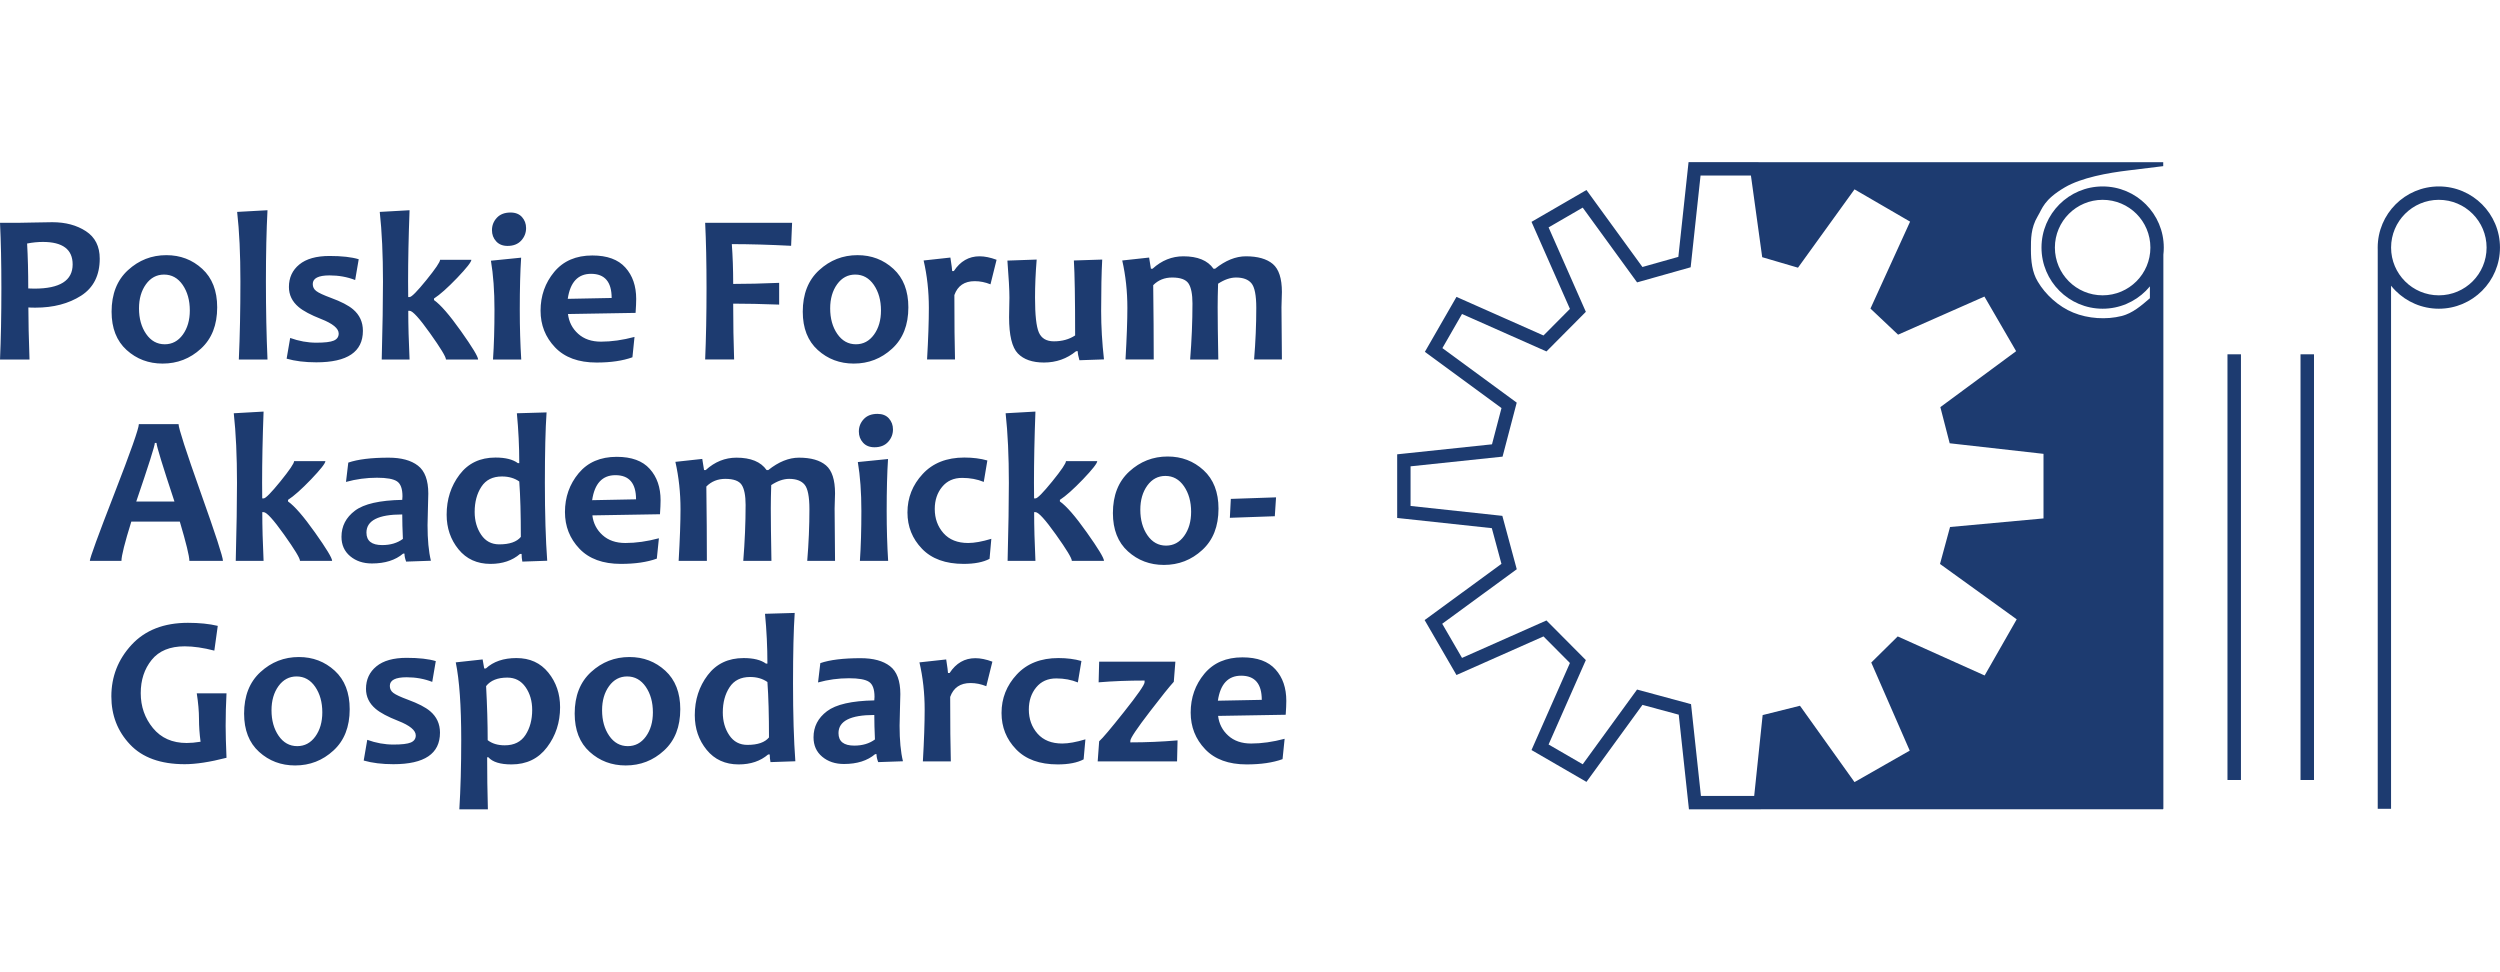
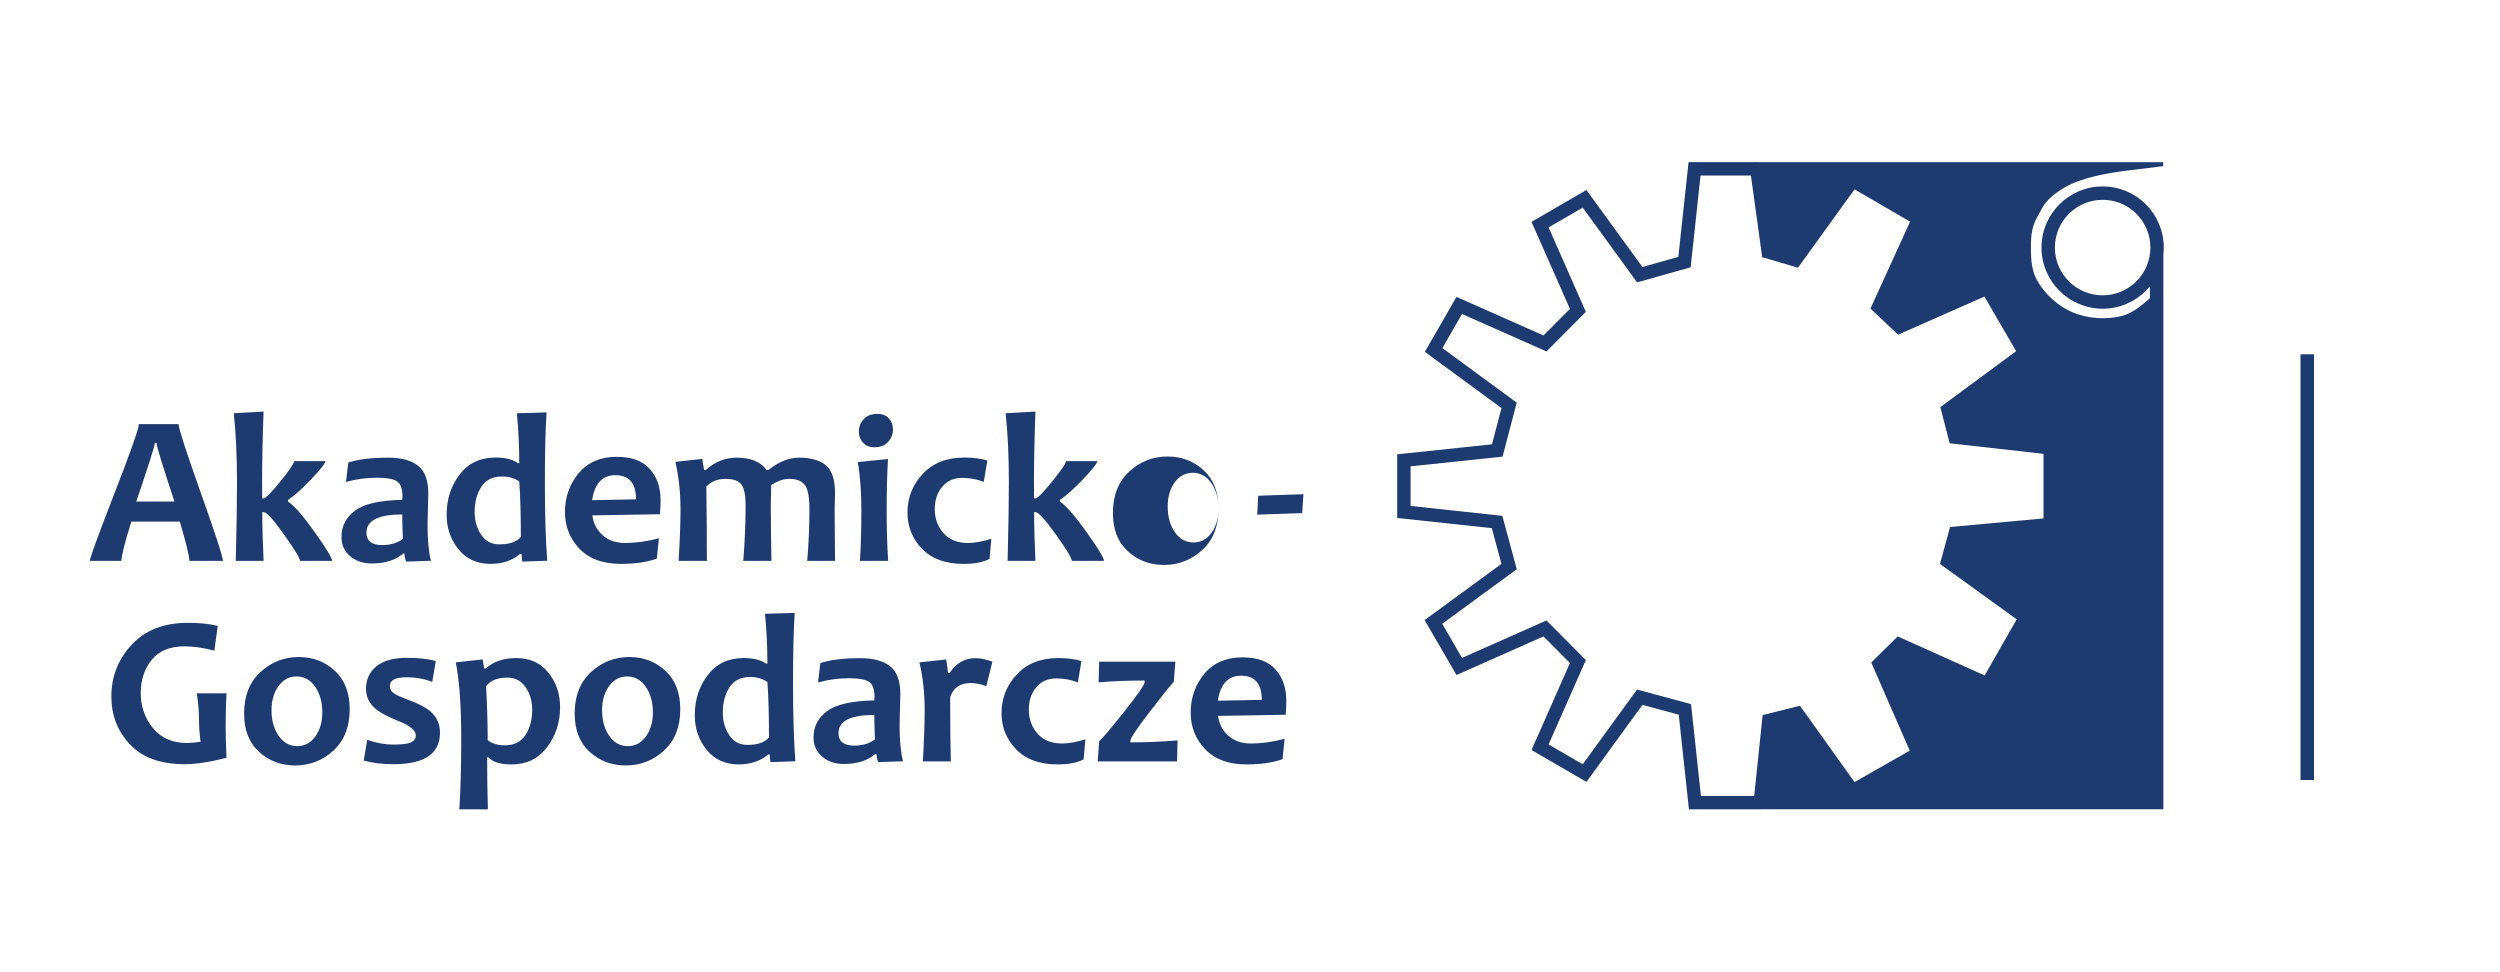
<svg xmlns="http://www.w3.org/2000/svg" xml:space="preserve" width="193px" height="75px" version="1.1" style="shape-rendering:geometricPrecision; text-rendering:geometricPrecision; image-rendering:optimizeQuality; fill-rule:evenodd; clip-rule:evenodd" viewBox="0 0 238.86 92.754">
  <defs>
    <style type="text/css">
   
    .fil0 {fill:none}
    .fil1 {fill:#1D3B70;fill-rule:nonzero}
   
  </style>
  </defs>
  <g id="Warstwa_x0020_1">
    <g id="_2259807712656">
-       <rect class="fil0" width="238.86" height="92.754" />
      <g>
-         <path class="fil1" d="M21.301 53.552l-3.208 0c0,-0.441 -0.304,-1.691 -0.914,-3.752l-4.632 0c-0.63,2.027 -0.944,3.276 -0.944,3.752l-3.02 0c0,-0.26 0.781,-2.4 2.342,-6.419 1.561,-4.019 2.341,-6.231 2.341,-6.642l3.794 0c0,0.384 0.705,2.565 2.118,6.546 1.418,3.982 2.123,6.152 2.123,6.515zm-4.632 -5.665c-1.143,-3.451 -1.715,-5.317 -1.715,-5.598l-0.161 0c0,0.26 -0.592,2.126 -1.776,5.598l3.652 0zm15.063 5.665l-3.07 0c0,-0.246 -0.507,-1.085 -1.524,-2.513 -1.016,-1.427 -1.664,-2.139 -1.947,-2.139l-0.131 0c0,1.369 0.041,2.92 0.123,4.652l-2.659 0c0.082,-3.122 0.119,-5.607 0.119,-7.453 0,-2.553 -0.102,-4.769 -0.308,-6.648l2.848 -0.161c-0.095,2.54 -0.14,4.81 -0.14,6.809 0,0.254 0.004,0.75 0.011,1.486l0.137 0c0.188,0 0.719,-0.541 1.595,-1.619 0.876,-1.082 1.314,-1.729 1.314,-1.941l2.989 0c0,0.205 -0.455,0.784 -1.363,1.735 -0.91,0.948 -1.646,1.603 -2.208,1.965l0 0.151c0.623,0.434 1.479,1.421 2.575,2.965 1.092,1.54 1.639,2.444 1.639,2.711zm9.439 -0.01l-2.366 0.082c-0.109,-0.284 -0.161,-0.538 -0.161,-0.764l-0.13 0c-0.736,0.627 -1.728,0.942 -2.978,0.942 -0.839,0 -1.53,-0.233 -2.081,-0.695 -0.555,-0.465 -0.829,-1.082 -0.829,-1.852 0,-1.017 0.427,-1.848 1.287,-2.496 0.859,-0.65 2.366,-0.992 4.519,-1.034 0.014,-0.12 0.021,-0.236 0.021,-0.342 0,-0.722 -0.175,-1.198 -0.521,-1.427 -0.349,-0.233 -0.985,-0.346 -1.917,-0.346 -1.01,0 -1.996,0.134 -2.958,0.401l0.219 -1.846c0.911,-0.314 2.195,-0.472 3.851,-0.472 1.212,0 2.147,0.253 2.805,0.763 0.66,0.507 0.989,1.397 0.989,2.667 0,0.281 -0.014,0.791 -0.038,1.533 -0.02,0.743 -0.034,1.24 -0.034,1.486 0,1.384 0.106,2.517 0.322,3.4zm-2.677 -2.085c-0.041,-0.904 -0.062,-1.685 -0.062,-2.338 -2.28,0 -3.42,0.579 -3.42,1.736 0,0.794 0.503,1.191 1.506,1.191 0.787,0 1.445,-0.196 1.976,-0.589zm13.789 2.085l-2.376 0.082c-0.048,-0.236 -0.072,-0.48 -0.072,-0.733l-0.151 0c-0.736,0.634 -1.673,0.952 -2.817,0.952 -1.284,0 -2.304,-0.465 -3.06,-1.393 -0.757,-0.931 -1.133,-2.034 -1.133,-3.31 0,-1.466 0.411,-2.739 1.235,-3.828 0.822,-1.085 1.965,-1.63 3.43,-1.63 0.949,0 1.661,0.178 2.137,0.531l0.137 0c0,-1.578 -0.076,-3.163 -0.229,-4.762l2.838 -0.082c-0.107,1.558 -0.162,3.8 -0.162,6.72 0,2.964 0.076,5.447 0.223,7.453zm-2.52 -2.277c0,-2.133 -0.047,-3.899 -0.15,-5.296 -0.459,-0.321 -1.01,-0.479 -1.654,-0.479 -0.883,0 -1.537,0.325 -1.965,0.982 -0.428,0.655 -0.643,1.456 -0.643,2.407 0,0.843 0.209,1.568 0.623,2.181 0.414,0.613 0.989,0.917 1.725,0.917 0.983,0 1.671,-0.236 2.064,-0.712zm13.352 -3.498c0,0.338 -0.021,0.784 -0.059,1.332l-6.46 0.109c0.092,0.756 0.418,1.386 0.973,1.886 0.554,0.503 1.283,0.753 2.187,0.753 1.003,0 2.068,-0.15 3.198,-0.452l-0.199 1.945c-0.925,0.335 -2.067,0.503 -3.43,0.503 -1.726,0 -3.047,-0.486 -3.968,-1.455 -0.921,-0.969 -1.379,-2.136 -1.379,-3.499 0,-1.424 0.438,-2.66 1.307,-3.707 0.873,-1.048 2.085,-1.568 3.639,-1.568 1.418,0 2.469,0.383 3.156,1.154 0.692,0.766 1.035,1.766 1.035,2.999zm-2.345 -0.093c0,-1.537 -0.658,-2.308 -1.969,-2.308 -1.25,0 -1.992,0.798 -2.225,2.39l4.194 -0.082zm19.013 5.878l-2.657 0c0.141,-1.691 0.209,-3.338 0.209,-4.933 0,-1.198 -0.154,-1.982 -0.462,-2.348 -0.305,-0.367 -0.798,-0.552 -1.472,-0.552 -0.541,0 -1.113,0.199 -1.715,0.593 -0.027,0.835 -0.041,1.584 -0.041,2.245 0,1.117 0.02,2.78 0.061,4.995l-2.691 0c0.147,-1.832 0.223,-3.615 0.223,-5.347 0,-0.894 -0.127,-1.534 -0.376,-1.914 -0.25,-0.38 -0.771,-0.572 -1.562,-0.572 -0.725,0 -1.332,0.243 -1.814,0.733 0.034,2.647 0.051,5.015 0.051,7.1l-2.697 0c0.12,-2.085 0.178,-3.731 0.178,-4.933 0,-1.565 -0.161,-3.074 -0.49,-4.526l2.568 -0.28 0.171 1.064 0.161 0c0.869,-0.791 1.848,-1.184 2.937,-1.184 1.366,0 2.325,0.393 2.879,1.184l0.161 0c0.989,-0.791 1.968,-1.184 2.937,-1.184 1.137,0 1.996,0.246 2.575,0.736 0.578,0.493 0.866,1.383 0.866,2.674 0,0.126 -0.007,0.369 -0.021,0.729 -0.013,0.355 -0.02,0.599 -0.02,0.725 0,1.117 0.014,2.78 0.041,4.995zm5.073 0l-2.698 0c0.096,-1.383 0.141,-2.971 0.141,-4.765 0,-1.777 -0.113,-3.335 -0.339,-4.674l2.886 -0.29c-0.086,1.297 -0.13,2.951 -0.13,4.964 0,1.718 0.048,3.307 0.14,4.765zm0.462 -12.557c0,0.455 -0.154,0.852 -0.466,1.195 -0.311,0.339 -0.746,0.51 -1.3,0.51 -0.466,0 -0.832,-0.147 -1.096,-0.442 -0.266,-0.294 -0.397,-0.646 -0.397,-1.061 0,-0.455 0.154,-0.849 0.466,-1.184 0.311,-0.336 0.746,-0.503 1.308,-0.503 0.475,0 0.842,0.146 1.098,0.437 0.258,0.291 0.387,0.64 0.387,1.048zm9.398 10.452l-0.171 1.914c-0.61,0.321 -1.435,0.482 -2.476,0.482 -1.725,0 -3.053,-0.482 -3.978,-1.445 -0.927,-0.962 -1.389,-2.119 -1.389,-3.471 0,-1.404 0.486,-2.629 1.455,-3.673 0.968,-1.048 2.297,-1.572 3.981,-1.572 0.822,0 1.554,0.096 2.198,0.281l-0.343 2.048c-0.615,-0.254 -1.303,-0.384 -2.064,-0.384 -0.811,0 -1.448,0.287 -1.917,0.859 -0.469,0.572 -0.702,1.277 -0.702,2.112 0,0.907 0.278,1.678 0.832,2.307 0.555,0.628 1.342,0.942 2.359,0.942 0.592,0 1.332,-0.133 2.215,-0.4zm10.762 2.105l-3.07 0c0,-0.246 -0.506,-1.085 -1.523,-2.513 -1.017,-1.427 -1.665,-2.139 -1.948,-2.139l-0.131 0c0,1.369 0.041,2.92 0.123,4.652l-2.659 0c0.082,-3.122 0.12,-5.607 0.12,-7.453 0,-2.553 -0.103,-4.769 -0.309,-6.648l2.848 -0.161c-0.095,2.54 -0.14,4.81 -0.14,6.809 0,0.254 0.004,0.75 0.011,1.486l0.137 0c0.188,0 0.719,-0.541 1.595,-1.619 0.877,-1.082 1.314,-1.729 1.314,-1.941l2.989 0c0,0.205 -0.455,0.784 -1.362,1.735 -0.911,0.948 -1.647,1.603 -2.208,1.965l0 0.151c0.623,0.434 1.479,1.421 2.574,2.965 1.092,1.54 1.639,2.444 1.639,2.711zm10.942 -4.984c0,1.684 -0.517,3.002 -1.555,3.95 -1.033,0.952 -2.255,1.424 -3.659,1.424 -1.339,0 -2.485,-0.431 -3.441,-1.297 -0.955,-0.866 -1.434,-2.085 -1.434,-3.657 0,-1.691 0.521,-3.015 1.565,-3.971 1.043,-0.958 2.266,-1.434 3.669,-1.434 1.332,0 2.475,0.435 3.427,1.308 0.952,0.873 1.428,2.098 1.428,3.677zm-2.616 0.301c0,-0.969 -0.229,-1.784 -0.681,-2.444 -0.456,-0.658 -1.047,-0.986 -1.777,-0.986 -0.708,0 -1.283,0.308 -1.729,0.921 -0.444,0.616 -0.667,1.386 -0.667,2.307 0,0.969 0.226,1.783 0.681,2.444 0.456,0.657 1.048,0.986 1.777,0.986 0.709,0 1.284,-0.308 1.728,-0.92 0.446,-0.617 0.668,-1.387 0.668,-2.308zm8.114 -1.383l-0.119 1.804 -4.294 0.15 0.092 -1.807 4.321 -0.147z" />
+         <path class="fil1" d="M21.301 53.552l-3.208 0c0,-0.441 -0.304,-1.691 -0.914,-3.752l-4.632 0c-0.63,2.027 -0.944,3.276 -0.944,3.752l-3.02 0c0,-0.26 0.781,-2.4 2.342,-6.419 1.561,-4.019 2.341,-6.231 2.341,-6.642l3.794 0c0,0.384 0.705,2.565 2.118,6.546 1.418,3.982 2.123,6.152 2.123,6.515zm-4.632 -5.665c-1.143,-3.451 -1.715,-5.317 -1.715,-5.598l-0.161 0c0,0.26 -0.592,2.126 -1.776,5.598l3.652 0zm15.063 5.665l-3.07 0c0,-0.246 -0.507,-1.085 -1.524,-2.513 -1.016,-1.427 -1.664,-2.139 -1.947,-2.139l-0.131 0c0,1.369 0.041,2.92 0.123,4.652l-2.659 0c0.082,-3.122 0.119,-5.607 0.119,-7.453 0,-2.553 -0.102,-4.769 -0.308,-6.648l2.848 -0.161c-0.095,2.54 -0.14,4.81 -0.14,6.809 0,0.254 0.004,0.75 0.011,1.486l0.137 0c0.188,0 0.719,-0.541 1.595,-1.619 0.876,-1.082 1.314,-1.729 1.314,-1.941l2.989 0c0,0.205 -0.455,0.784 -1.363,1.735 -0.91,0.948 -1.646,1.603 -2.208,1.965l0 0.151c0.623,0.434 1.479,1.421 2.575,2.965 1.092,1.54 1.639,2.444 1.639,2.711zm9.439 -0.01l-2.366 0.082c-0.109,-0.284 -0.161,-0.538 -0.161,-0.764l-0.13 0c-0.736,0.627 -1.728,0.942 -2.978,0.942 -0.839,0 -1.53,-0.233 -2.081,-0.695 -0.555,-0.465 -0.829,-1.082 -0.829,-1.852 0,-1.017 0.427,-1.848 1.287,-2.496 0.859,-0.65 2.366,-0.992 4.519,-1.034 0.014,-0.12 0.021,-0.236 0.021,-0.342 0,-0.722 -0.175,-1.198 -0.521,-1.427 -0.349,-0.233 -0.985,-0.346 -1.917,-0.346 -1.01,0 -1.996,0.134 -2.958,0.401l0.219 -1.846c0.911,-0.314 2.195,-0.472 3.851,-0.472 1.212,0 2.147,0.253 2.805,0.763 0.66,0.507 0.989,1.397 0.989,2.667 0,0.281 -0.014,0.791 -0.038,1.533 -0.02,0.743 -0.034,1.24 -0.034,1.486 0,1.384 0.106,2.517 0.322,3.4zm-2.677 -2.085c-0.041,-0.904 -0.062,-1.685 -0.062,-2.338 -2.28,0 -3.42,0.579 -3.42,1.736 0,0.794 0.503,1.191 1.506,1.191 0.787,0 1.445,-0.196 1.976,-0.589zm13.789 2.085l-2.376 0.082c-0.048,-0.236 -0.072,-0.48 -0.072,-0.733l-0.151 0c-0.736,0.634 -1.673,0.952 -2.817,0.952 -1.284,0 -2.304,-0.465 -3.06,-1.393 -0.757,-0.931 -1.133,-2.034 -1.133,-3.31 0,-1.466 0.411,-2.739 1.235,-3.828 0.822,-1.085 1.965,-1.63 3.43,-1.63 0.949,0 1.661,0.178 2.137,0.531l0.137 0c0,-1.578 -0.076,-3.163 -0.229,-4.762l2.838 -0.082c-0.107,1.558 -0.162,3.8 -0.162,6.72 0,2.964 0.076,5.447 0.223,7.453zm-2.52 -2.277c0,-2.133 -0.047,-3.899 -0.15,-5.296 -0.459,-0.321 -1.01,-0.479 -1.654,-0.479 -0.883,0 -1.537,0.325 -1.965,0.982 -0.428,0.655 -0.643,1.456 -0.643,2.407 0,0.843 0.209,1.568 0.623,2.181 0.414,0.613 0.989,0.917 1.725,0.917 0.983,0 1.671,-0.236 2.064,-0.712zm13.352 -3.498c0,0.338 -0.021,0.784 -0.059,1.332l-6.46 0.109c0.092,0.756 0.418,1.386 0.973,1.886 0.554,0.503 1.283,0.753 2.187,0.753 1.003,0 2.068,-0.15 3.198,-0.452l-0.199 1.945c-0.925,0.335 -2.067,0.503 -3.43,0.503 -1.726,0 -3.047,-0.486 -3.968,-1.455 -0.921,-0.969 -1.379,-2.136 -1.379,-3.499 0,-1.424 0.438,-2.66 1.307,-3.707 0.873,-1.048 2.085,-1.568 3.639,-1.568 1.418,0 2.469,0.383 3.156,1.154 0.692,0.766 1.035,1.766 1.035,2.999zm-2.345 -0.093c0,-1.537 -0.658,-2.308 -1.969,-2.308 -1.25,0 -1.992,0.798 -2.225,2.39l4.194 -0.082zm19.013 5.878l-2.657 0c0.141,-1.691 0.209,-3.338 0.209,-4.933 0,-1.198 -0.154,-1.982 -0.462,-2.348 -0.305,-0.367 -0.798,-0.552 -1.472,-0.552 -0.541,0 -1.113,0.199 -1.715,0.593 -0.027,0.835 -0.041,1.584 -0.041,2.245 0,1.117 0.02,2.78 0.061,4.995l-2.691 0c0.147,-1.832 0.223,-3.615 0.223,-5.347 0,-0.894 -0.127,-1.534 -0.376,-1.914 -0.25,-0.38 -0.771,-0.572 -1.562,-0.572 -0.725,0 -1.332,0.243 -1.814,0.733 0.034,2.647 0.051,5.015 0.051,7.1l-2.697 0c0.12,-2.085 0.178,-3.731 0.178,-4.933 0,-1.565 -0.161,-3.074 -0.49,-4.526l2.568 -0.28 0.171 1.064 0.161 0c0.869,-0.791 1.848,-1.184 2.937,-1.184 1.366,0 2.325,0.393 2.879,1.184l0.161 0c0.989,-0.791 1.968,-1.184 2.937,-1.184 1.137,0 1.996,0.246 2.575,0.736 0.578,0.493 0.866,1.383 0.866,2.674 0,0.126 -0.007,0.369 -0.021,0.729 -0.013,0.355 -0.02,0.599 -0.02,0.725 0,1.117 0.014,2.78 0.041,4.995zm5.073 0l-2.698 0c0.096,-1.383 0.141,-2.971 0.141,-4.765 0,-1.777 -0.113,-3.335 -0.339,-4.674l2.886 -0.29c-0.086,1.297 -0.13,2.951 -0.13,4.964 0,1.718 0.048,3.307 0.14,4.765zm0.462 -12.557c0,0.455 -0.154,0.852 -0.466,1.195 -0.311,0.339 -0.746,0.51 -1.3,0.51 -0.466,0 -0.832,-0.147 -1.096,-0.442 -0.266,-0.294 -0.397,-0.646 -0.397,-1.061 0,-0.455 0.154,-0.849 0.466,-1.184 0.311,-0.336 0.746,-0.503 1.308,-0.503 0.475,0 0.842,0.146 1.098,0.437 0.258,0.291 0.387,0.64 0.387,1.048zm9.398 10.452l-0.171 1.914c-0.61,0.321 -1.435,0.482 -2.476,0.482 -1.725,0 -3.053,-0.482 -3.978,-1.445 -0.927,-0.962 -1.389,-2.119 -1.389,-3.471 0,-1.404 0.486,-2.629 1.455,-3.673 0.968,-1.048 2.297,-1.572 3.981,-1.572 0.822,0 1.554,0.096 2.198,0.281l-0.343 2.048c-0.615,-0.254 -1.303,-0.384 -2.064,-0.384 -0.811,0 -1.448,0.287 -1.917,0.859 -0.469,0.572 -0.702,1.277 -0.702,2.112 0,0.907 0.278,1.678 0.832,2.307 0.555,0.628 1.342,0.942 2.359,0.942 0.592,0 1.332,-0.133 2.215,-0.4zm10.762 2.105l-3.07 0c0,-0.246 -0.506,-1.085 -1.523,-2.513 -1.017,-1.427 -1.665,-2.139 -1.948,-2.139l-0.131 0c0,1.369 0.041,2.92 0.123,4.652l-2.659 0c0.082,-3.122 0.12,-5.607 0.12,-7.453 0,-2.553 -0.103,-4.769 -0.309,-6.648l2.848 -0.161c-0.095,2.54 -0.14,4.81 -0.14,6.809 0,0.254 0.004,0.75 0.011,1.486l0.137 0c0.188,0 0.719,-0.541 1.595,-1.619 0.877,-1.082 1.314,-1.729 1.314,-1.941l2.989 0c0,0.205 -0.455,0.784 -1.362,1.735 -0.911,0.948 -1.647,1.603 -2.208,1.965l0 0.151c0.623,0.434 1.479,1.421 2.574,2.965 1.092,1.54 1.639,2.444 1.639,2.711zm10.942 -4.984c0,1.684 -0.517,3.002 -1.555,3.95 -1.033,0.952 -2.255,1.424 -3.659,1.424 -1.339,0 -2.485,-0.431 -3.441,-1.297 -0.955,-0.866 -1.434,-2.085 -1.434,-3.657 0,-1.691 0.521,-3.015 1.565,-3.971 1.043,-0.958 2.266,-1.434 3.669,-1.434 1.332,0 2.475,0.435 3.427,1.308 0.952,0.873 1.428,2.098 1.428,3.677zc0,-0.969 -0.229,-1.784 -0.681,-2.444 -0.456,-0.658 -1.047,-0.986 -1.777,-0.986 -0.708,0 -1.283,0.308 -1.729,0.921 -0.444,0.616 -0.667,1.386 -0.667,2.307 0,0.969 0.226,1.783 0.681,2.444 0.456,0.657 1.048,0.986 1.777,0.986 0.709,0 1.284,-0.308 1.728,-0.92 0.446,-0.617 0.668,-1.387 0.668,-2.308zm8.114 -1.383l-0.119 1.804 -4.294 0.15 0.092 -1.807 4.321 -0.147z" />
        <g>
          <path class="fil1" d="M168.235 77.294l-6.867 0 -0.975 -9.044 -3.466 -0.937 -5.351 7.358 -5.25 -3.043 3.671 -8.316 -2.526 -2.54 -8.314 3.688 -3.043 -5.249 7.34 -5.371 -0.92 -3.411 -9.043 -0.975 0 -6.081 9.059 -0.955 0.908 -3.465 -7.321 -5.371 3.02 -5.251 8.314 3.688 2.526 -2.54 -3.671 -8.316 5.25 -3.043 5.348 7.355 3.431 -0.967 0.975 -9.049 6.688 0 0 0.003 38.664 0 0 0.378 -3.273 0.402c-2.022,0.239 -4.538,0.694 -6.132,1.627 -2.022,1.192 -2.135,2.015 -2.584,2.752 -0.674,1.127 -0.651,2.233 -0.651,3.186 0,1.084 0.111,2.167 0.651,3.056 0.719,1.236 1.999,2.406 3.392,2.969 1.415,0.586 3.167,0.695 4.628,0.326 1.045,-0.264 1.883,-0.995 2.696,-1.698l0 -1.132c-0.121,0.147 -0.25,0.289 -0.384,0.423 -1.056,1.056 -2.518,1.711 -4.131,1.711 -1.61,0 -3.071,-0.655 -4.128,-1.711 -1.058,-1.059 -1.713,-2.52 -1.713,-4.13 0,-1.613 0.655,-3.074 1.711,-4.13 1.057,-1.057 2.517,-1.712 4.13,-1.712 1.612,0 3.072,0.655 4.129,1.711 1.058,1.059 1.713,2.519 1.713,4.131 0,0.229 -0.013,0.454 -0.039,0.676l0 52.954 -0.029 0 0 0.033 -38.433 0 0 0.01zm-0.944 -60.554l-4.814 0 -0.945 8.763 -5.118 1.443 -5.195 -7.143 -3.261 1.89 3.56 8.066 -3.763 3.786 -8.068 -3.58 -1.875 3.261 7.101 5.211 -1.352 5.158 -8.79 0.926 0 3.787 8.769 0.945 1.377 5.1 -7.122 5.211 1.892 3.262 8.068 -3.579 3.763 3.785 -3.56 8.066 3.261 1.89 5.192 -7.139 5.158 1.396 0.945 8.769 5.089 0 0.808 -7.726 3.566 -0.891 5.211 7.295 5.275 -3.008 -3.675 -8.416 2.528 -2.495 8.305 3.732 3.064 -5.366 -7.329 -5.289 0.959 -3.531 8.93 -0.82 0 -6.17 -8.964 -1.01 -0.892 -3.454 7.24 -5.345 -3.029 -5.219 -8.249 3.641 -2.64 -2.494 3.787 -8.305 -5.31 -3.085 -5.401 7.485 -3.419 -1.004 -1.077 -7.799zm36.831 3.653c-0.824,-0.824 -1.967,-1.335 -3.228,-1.335 -1.259,0 -2.401,0.512 -3.226,1.337 -0.824,0.824 -1.336,1.966 -1.336,3.226 0,1.26 0.511,2.403 1.335,3.227 0.825,0.824 1.967,1.335 3.227,1.335 1.261,0 2.402,-0.511 3.227,-1.336 0.825,-0.825 1.336,-1.966 1.336,-3.226 0,-1.26 -0.511,-2.403 -1.335,-3.228z" />
-           <polygon class="fil1" points="214.11,33.818 214.11,74.49 212.822,74.49 212.822,33.818 " />
          <polygon class="fil1" points="221.089,33.818 221.089,74.49 219.801,74.49 219.801,33.818 " />
-           <path class="fil1" d="M233.017 19.058c-1.26,0 -2.402,0.512 -3.226,1.336 -0.825,0.825 -1.337,1.967 -1.337,3.227 0,1.26 0.512,2.401 1.337,3.226 0.824,0.825 1.966,1.336 3.226,1.336 1.26,0 2.403,-0.511 3.227,-1.335 0.824,-0.824 1.335,-1.967 1.335,-3.227 0,-1.26 -0.511,-2.402 -1.336,-3.226 -0.824,-0.825 -1.966,-1.337 -3.226,-1.337zm-4.566 8.206l0 49.978 -1.273 0 0 -53.42 -0.003 -0.201c0,-1.613 0.655,-3.074 1.712,-4.131 1.056,-1.056 2.517,-1.711 4.13,-1.711 1.613,0 3.073,0.655 4.13,1.712 1.056,1.056 1.711,2.517 1.711,4.13 0,1.61 -0.655,3.071 -1.711,4.128 -1.059,1.058 -2.518,1.713 -4.13,1.713 -1.613,0 -3.074,-0.655 -4.13,-1.711 -0.154,-0.154 -0.3,-0.317 -0.436,-0.487z" />
        </g>
-         <path class="fil1" d="M9.529 24.678c0,1.595 -0.593,2.776 -1.78,3.54 -1.188,0.76 -2.643,1.143 -4.369,1.143 -0.315,0 -0.537,-0.007 -0.67,-0.021 0,1.257 0.037,2.914 0.109,4.975l-2.818 0c0.086,-1.931 0.131,-4.207 0.131,-6.83 0,-2.407 -0.045,-4.485 -0.131,-6.231l1.747 0c0.246,0 0.722,-0.007 1.424,-0.027 0.701,-0.021 1.308,-0.031 1.824,-0.031 1.271,0 2.342,0.288 3.218,0.863 0.877,0.575 1.315,1.448 1.315,2.619zm-2.588 0.551c0,-1.431 -0.949,-2.147 -2.848,-2.147 -0.473,0 -0.976,0.049 -1.503,0.151 0.071,1.263 0.109,2.694 0.109,4.293 0.168,0.011 0.36,0.017 0.583,0.017 2.44,0 3.659,-0.77 3.659,-2.314zm13.81 4.101c0,1.685 -0.517,3.003 -1.554,3.951 -1.034,0.951 -2.256,1.424 -3.66,1.424 -1.339,0 -2.485,-0.432 -3.44,-1.297 -0.955,-0.867 -1.435,-2.085 -1.435,-3.657 0,-1.691 0.521,-3.016 1.565,-3.971 1.044,-0.958 2.266,-1.434 3.67,-1.434 1.332,0 2.475,0.434 3.426,1.307 0.952,0.874 1.428,2.099 1.428,3.677zm-2.615 0.301c0,-0.969 -0.229,-1.783 -0.681,-2.444 -0.456,-0.657 -1.048,-0.986 -1.778,-0.986 -0.708,0 -1.283,0.308 -1.728,0.921 -0.445,0.616 -0.668,1.387 -0.668,2.308 0,0.968 0.226,1.783 0.682,2.443 0.455,0.658 1.047,0.987 1.776,0.987 0.709,0 1.284,-0.309 1.729,-0.921 0.445,-0.616 0.668,-1.387 0.668,-2.308zm7.422 4.684l-2.739 0c0.103,-2.294 0.151,-4.779 0.151,-7.453 0,-2.606 -0.103,-4.823 -0.312,-6.648l2.9 -0.161c-0.1,1.893 -0.151,4.162 -0.151,6.809 0,2.687 0.051,5.172 0.151,7.453zm9.116 -2.739c0,2.006 -1.482,3.009 -4.45,3.009 -1.086,0 -2.03,-0.117 -2.838,-0.349l0.339 -1.979c0.835,0.301 1.667,0.452 2.499,0.452 0.801,0 1.359,-0.065 1.667,-0.199 0.311,-0.133 0.469,-0.359 0.469,-0.674 0,-0.486 -0.561,-0.952 -1.688,-1.393 -0.983,-0.387 -1.698,-0.767 -2.143,-1.144 -0.616,-0.52 -0.924,-1.16 -0.924,-1.913 0,-0.891 0.332,-1.606 0.992,-2.147 0.661,-0.544 1.627,-0.815 2.89,-0.815 1.181,0 2.112,0.107 2.787,0.312l-0.34 1.986c-0.756,-0.295 -1.571,-0.442 -2.447,-0.442 -1.072,0 -1.605,0.274 -1.605,0.825 0,0.281 0.112,0.506 0.342,0.674 0.225,0.172 0.691,0.387 1.393,0.647 0.969,0.356 1.674,0.719 2.116,1.096 0.629,0.534 0.941,1.218 0.941,2.054zm11.006 2.739l-3.07 0c0,-0.247 -0.507,-1.086 -1.524,-2.513 -1.016,-1.428 -1.664,-2.14 -1.947,-2.14l-0.131 0c0,1.369 0.041,2.921 0.124,4.653l-2.66 0c0.082,-3.123 0.12,-5.607 0.12,-7.453 0,-2.554 -0.103,-4.769 -0.308,-6.648l2.848 -0.161c-0.096,2.54 -0.141,4.81 -0.141,6.809 0,0.253 0.004,0.749 0.011,1.485l0.137 0c0.188,0 0.719,-0.54 1.595,-1.619 0.876,-1.081 1.314,-1.729 1.314,-1.941l2.989 0c0,0.206 -0.455,0.784 -1.362,1.736 -0.911,0.948 -1.647,1.602 -2.208,1.965l0 0.15c0.622,0.435 1.479,1.421 2.574,2.965 1.092,1.541 1.639,2.445 1.639,2.712zm4.122 0l-2.698 0c0.096,-1.383 0.141,-2.972 0.141,-4.766 0,-1.776 -0.113,-3.334 -0.339,-4.673l2.886 -0.291c-0.086,1.298 -0.13,2.952 -0.13,4.964 0,1.719 0.048,3.307 0.14,4.766zm0.463 -12.557c0,0.455 -0.155,0.852 -0.466,1.194 -0.312,0.339 -0.746,0.511 -1.301,0.511 -0.466,0 -0.832,-0.148 -1.095,-0.442 -0.268,-0.294 -0.397,-0.647 -0.397,-1.061 0,-0.456 0.153,-0.85 0.465,-1.185 0.311,-0.335 0.746,-0.503 1.308,-0.503 0.476,0 0.842,0.147 1.099,0.438 0.256,0.291 0.387,0.64 0.387,1.048zm10.52 6.771c0,0.339 -0.02,0.784 -0.058,1.332l-6.46 0.109c0.092,0.757 0.417,1.387 0.972,1.887 0.554,0.503 1.283,0.753 2.187,0.753 1.004,0 2.068,-0.151 3.198,-0.452l-0.199 1.945c-0.924,0.335 -2.067,0.502 -3.43,0.502 -1.725,0 -3.047,-0.485 -3.967,-1.455 -0.922,-0.968 -1.38,-2.135 -1.38,-3.498 0,-1.424 0.438,-2.66 1.307,-3.708 0.874,-1.047 2.085,-1.568 3.64,-1.568 1.417,0 2.468,0.384 3.156,1.154 0.692,0.767 1.034,1.766 1.034,2.999zm-2.345 -0.092c0,-1.537 -0.657,-2.308 -1.969,-2.308 -1.249,0 -1.992,0.798 -2.225,2.39l4.194 -0.082zm17.24 -7.183l-0.093 2.198c-2.084,-0.106 -3.974,-0.161 -5.666,-0.161 0.086,1.144 0.131,2.411 0.131,3.804 1.29,0 2.755,-0.034 4.392,-0.103l0 2.078c-1.657,-0.062 -3.122,-0.092 -4.392,-0.092 0,1.893 0.031,3.673 0.089,5.337l-2.767 0c0.086,-2.02 0.131,-4.297 0.131,-6.83 0,-2.434 -0.045,-4.512 -0.131,-6.231l8.306 0zm11.109 8.076c0,1.685 -0.517,3.003 -1.554,3.951 -1.034,0.951 -2.256,1.424 -3.66,1.424 -1.339,0 -2.485,-0.432 -3.441,-1.297 -0.955,-0.867 -1.434,-2.085 -1.434,-3.657 0,-1.691 0.521,-3.016 1.565,-3.971 1.044,-0.958 2.266,-1.434 3.67,-1.434 1.331,0 2.474,0.434 3.426,1.307 0.952,0.874 1.428,2.099 1.428,3.677zm-2.616 0.301c0,-0.969 -0.229,-1.783 -0.681,-2.444 -0.455,-0.657 -1.047,-0.986 -1.777,-0.986 -0.708,0 -1.283,0.308 -1.729,0.921 -0.444,0.616 -0.667,1.387 -0.667,2.308 0,0.968 0.226,1.783 0.681,2.443 0.456,0.658 1.048,0.987 1.777,0.987 0.709,0 1.284,-0.309 1.729,-0.921 0.445,-0.616 0.667,-1.387 0.667,-2.308zm11.045 -4.844l-0.583 2.345c-0.496,-0.198 -0.996,-0.301 -1.506,-0.301 -0.982,0 -1.629,0.442 -1.944,1.325 0,2.666 0.02,4.721 0.061,6.159l-2.67 0c0.117,-2.013 0.171,-3.657 0.171,-4.934 0,-1.591 -0.168,-3.101 -0.5,-4.526l2.558 -0.28c0.113,0.736 0.171,1.168 0.171,1.294l0.157 0c0.616,-0.941 1.435,-1.414 2.459,-1.414 0.482,0 1.023,0.11 1.626,0.332zm10.26 9.518l-2.345 0.081c-0.106,-0.362 -0.161,-0.65 -0.161,-0.862l-0.161 0c-0.876,0.719 -1.9,1.081 -3.068,1.081 -1.105,0 -1.934,-0.29 -2.492,-0.865 -0.561,-0.579 -0.839,-1.736 -0.839,-3.468 0,-0.206 0.004,-0.497 0.014,-0.874 0.01,-0.373 0.018,-0.701 0.018,-0.982 0,-0.74 -0.065,-1.924 -0.193,-3.55l2.797 -0.099c-0.106,1.283 -0.157,2.499 -0.157,3.649 0,1.64 0.12,2.743 0.363,3.31 0.246,0.569 0.726,0.853 1.441,0.853 0.781,0 1.459,-0.188 2.027,-0.562 0,-3.515 -0.041,-5.905 -0.12,-7.162l2.708 -0.088c-0.069,1.263 -0.102,2.903 -0.102,4.913 0,1.492 0.092,3.032 0.27,4.625zm17 0.01l-2.657 0c0.141,-1.691 0.209,-3.338 0.209,-4.934 0,-1.198 -0.154,-1.982 -0.462,-2.348 -0.305,-0.366 -0.798,-0.551 -1.472,-0.551 -0.541,0 -1.113,0.199 -1.715,0.592 -0.027,0.836 -0.041,1.585 -0.041,2.246 0,1.116 0.021,2.78 0.062,4.995l-2.691 0c0.147,-1.832 0.222,-3.616 0.222,-5.348 0,-0.893 -0.126,-1.533 -0.376,-1.913 -0.25,-0.38 -0.771,-0.572 -1.561,-0.572 -0.726,0 -1.332,0.243 -1.814,0.732 0.033,2.647 0.05,5.016 0.05,7.101l-2.697 0c0.12,-2.085 0.178,-3.732 0.178,-4.934 0,-1.564 -0.161,-3.074 -0.49,-4.526l2.568 -0.28 0.171 1.065 0.161 0c0.869,-0.791 1.849,-1.185 2.937,-1.185 1.366,0 2.325,0.394 2.88,1.185l0.16 0c0.989,-0.791 1.969,-1.185 2.938,-1.185 1.136,0 1.995,0.247 2.574,0.736 0.578,0.494 0.866,1.383 0.866,2.674 0,0.127 -0.007,0.37 -0.021,0.729 -0.013,0.356 -0.02,0.599 -0.02,0.726 0,1.116 0.014,2.78 0.041,4.995z" />
        <path class="fil1" d="M21.641 72.368c-1.591,0.411 -2.923,0.613 -3.995,0.613 -2.297,0 -4.043,-0.629 -5.228,-1.89 -1.188,-1.259 -1.779,-2.789 -1.779,-4.59 0,-1.89 0.646,-3.537 1.937,-4.933 1.295,-1.397 3.088,-2.095 5.381,-2.095 1.079,0 2.028,0.095 2.849,0.291l-0.328 2.365c-1.051,-0.273 -1.993,-0.41 -2.832,-0.41 -1.41,0 -2.462,0.434 -3.156,1.297 -0.698,0.866 -1.044,1.924 -1.044,3.177 0,1.277 0.39,2.389 1.167,3.337 0.781,0.952 1.856,1.425 3.225,1.425 0.38,0 0.821,-0.038 1.325,-0.12 -0.1,-0.743 -0.151,-1.472 -0.151,-2.187 0,-0.719 -0.072,-1.534 -0.212,-2.435l2.841 0c-0.054,1.027 -0.082,2.065 -0.082,3.109 0,0.753 0.028,1.769 0.082,3.046zm11.77 -4.641c0,1.684 -0.517,3.002 -1.555,3.95 -1.033,0.952 -2.255,1.424 -3.659,1.424 -1.339,0 -2.485,-0.431 -3.441,-1.297 -0.955,-0.866 -1.434,-2.085 -1.434,-3.657 0,-1.691 0.52,-3.015 1.565,-3.971 1.043,-0.958 2.266,-1.434 3.669,-1.434 1.332,0 2.475,0.435 3.427,1.307 0.952,0.874 1.428,2.099 1.428,3.678zm-2.616 0.3c0,-0.968 -0.229,-1.783 -0.681,-2.443 -0.456,-0.658 -1.047,-0.987 -1.777,-0.987 -0.708,0 -1.283,0.309 -1.729,0.922 -0.444,0.615 -0.667,1.386 -0.667,2.307 0,0.969 0.226,1.783 0.681,2.444 0.455,0.657 1.048,0.986 1.777,0.986 0.709,0 1.284,-0.308 1.729,-0.921 0.445,-0.616 0.667,-1.386 0.667,-2.308zm11.243 1.945c0,2.006 -1.482,3.009 -4.451,3.009 -1.085,0 -2.029,-0.116 -2.837,-0.349l0.339 -1.979c0.835,0.302 1.667,0.452 2.498,0.452 0.802,0 1.359,-0.065 1.668,-0.198 0.311,-0.134 0.469,-0.359 0.469,-0.674 0,-0.487 -0.562,-0.953 -1.688,-1.394 -0.983,-0.387 -1.698,-0.766 -2.143,-1.144 -0.616,-0.52 -0.924,-1.16 -0.924,-1.913 0,-0.89 0.332,-1.606 0.992,-2.147 0.661,-0.544 1.626,-0.815 2.89,-0.815 1.181,0 2.112,0.107 2.786,0.312l-0.339 1.986c-0.756,-0.294 -1.571,-0.442 -2.447,-0.442 -1.072,0 -1.605,0.274 -1.605,0.826 0,0.28 0.112,0.506 0.341,0.673 0.226,0.172 0.692,0.387 1.394,0.648 0.969,0.356 1.674,0.719 2.116,1.095 0.629,0.534 0.941,1.219 0.941,2.054zm11.475 -2.437c0,1.451 -0.414,2.725 -1.242,3.82 -0.829,1.1 -1.962,1.647 -3.399,1.647 -1.072,0 -1.805,-0.226 -2.209,-0.681l-0.119 0c0,1.636 0.023,3.296 0.071,4.974l-2.728 0c0.12,-1.921 0.181,-4.132 0.181,-6.642 0,-3.235 -0.174,-5.703 -0.523,-7.401l2.567 -0.28 0.151 0.862 0.161 0c0.716,-0.661 1.688,-0.993 2.92,-0.993 1.284,0 2.297,0.462 3.047,1.39 0.749,0.925 1.122,2.026 1.122,3.304zm-2.666 0.26c0,-0.842 -0.209,-1.568 -0.63,-2.174 -0.425,-0.609 -1.003,-0.914 -1.746,-0.914 -0.925,0 -1.599,0.27 -2.027,0.812 0.1,1.879 0.151,3.601 0.151,5.166 0.421,0.327 0.965,0.492 1.632,0.492 0.891,0 1.552,-0.328 1.98,-0.989 0.427,-0.658 0.64,-1.455 0.64,-2.393zm14.149 -0.068c0,1.684 -0.517,3.002 -1.555,3.95 -1.034,0.952 -2.256,1.424 -3.66,1.424 -1.338,0 -2.485,-0.431 -3.44,-1.297 -0.955,-0.866 -1.434,-2.085 -1.434,-3.657 0,-1.691 0.52,-3.015 1.564,-3.971 1.044,-0.958 2.267,-1.434 3.67,-1.434 1.332,0 2.475,0.435 3.426,1.307 0.953,0.874 1.429,2.099 1.429,3.678zm-2.616 0.3c0,-0.968 -0.229,-1.783 -0.681,-2.443 -0.456,-0.658 -1.048,-0.987 -1.777,-0.987 -0.709,0 -1.284,0.309 -1.729,0.922 -0.445,0.615 -0.668,1.386 -0.668,2.307 0,0.969 0.227,1.783 0.682,2.444 0.455,0.657 1.047,0.986 1.776,0.986 0.709,0 1.284,-0.308 1.729,-0.921 0.445,-0.616 0.668,-1.386 0.668,-2.308zm13.611 4.674l-2.375 0.081c-0.048,-0.235 -0.072,-0.478 -0.072,-0.732l-0.151 0c-0.736,0.634 -1.674,0.952 -2.817,0.952 -1.284,0 -2.304,-0.465 -3.06,-1.394 -0.757,-0.931 -1.133,-2.033 -1.133,-3.31 0,-1.465 0.41,-2.738 1.235,-3.827 0.822,-1.085 1.965,-1.63 3.43,-1.63 0.948,0 1.66,0.178 2.137,0.531l0.137 0c0,-1.578 -0.076,-3.163 -0.23,-4.762l2.838 -0.082c-0.106,1.558 -0.161,3.8 -0.161,6.72 0,2.964 0.075,5.446 0.222,7.453zm-2.519 -2.277c0,-2.133 -0.048,-3.9 -0.15,-5.295 -0.46,-0.323 -1.01,-0.48 -1.654,-0.48 -0.883,0 -1.537,0.325 -1.965,0.982 -0.428,0.654 -0.644,1.455 -0.644,2.407 0,0.842 0.209,1.568 0.623,2.181 0.414,0.613 0.99,0.917 1.726,0.917 0.983,0 1.67,-0.236 2.064,-0.712zm12.8 2.277l-2.365 0.081c-0.11,-0.283 -0.162,-0.537 -0.162,-0.763l-0.129 0c-0.737,0.627 -1.729,0.942 -2.979,0.942 -0.839,0 -1.53,-0.233 -2.081,-0.695 -0.555,-0.465 -0.828,-1.082 -0.828,-1.852 0,-1.017 0.427,-1.849 1.286,-2.496 0.86,-0.65 2.366,-0.992 4.52,-1.033 0.013,-0.121 0.02,-0.237 0.02,-0.343 0,-0.722 -0.175,-1.198 -0.521,-1.427 -0.349,-0.233 -0.985,-0.346 -1.917,-0.346 -1.01,0 -1.996,0.133 -2.957,0.401l0.218 -1.846c0.911,-0.315 2.195,-0.472 3.852,-0.472 1.212,0 2.147,0.253 2.804,0.763 0.661,0.507 0.989,1.397 0.989,2.667 0,0.28 -0.014,0.79 -0.038,1.533 -0.02,0.743 -0.034,1.24 -0.034,1.486 0,1.384 0.106,2.517 0.322,3.4zm-2.677 -2.085c-0.041,-0.904 -0.061,-1.685 -0.061,-2.338 -2.281,0 -3.421,0.578 -3.421,1.735 0,0.795 0.504,1.192 1.507,1.192 0.787,0 1.444,-0.196 1.975,-0.589zm11.222 -7.432l-0.583 2.345c-0.496,-0.199 -0.996,-0.302 -1.506,-0.302 -0.982,0 -1.629,0.442 -1.944,1.326 0,2.666 0.021,4.72 0.062,6.158l-2.671 0c0.117,-2.013 0.171,-3.656 0.171,-4.933 0,-1.592 -0.167,-3.102 -0.499,-4.526l2.557 -0.28c0.113,0.736 0.171,1.167 0.171,1.293l0.157 0c0.616,-0.941 1.435,-1.413 2.459,-1.413 0.482,0 1.023,0.109 1.626,0.332zm8.887 7.422l-0.171 1.914c-0.61,0.321 -1.434,0.482 -2.475,0.482 -1.725,0 -3.054,-0.482 -3.978,-1.445 -0.928,-0.962 -1.39,-2.119 -1.39,-3.471 0,-1.404 0.486,-2.629 1.455,-3.673 0.968,-1.048 2.297,-1.572 3.981,-1.572 0.822,0 1.554,0.096 2.198,0.281l-0.342 2.048c-0.616,-0.254 -1.304,-0.384 -2.064,-0.384 -0.812,0 -1.449,0.287 -1.918,0.859 -0.468,0.571 -0.702,1.277 -0.702,2.112 0,0.907 0.278,1.678 0.833,2.308 0.554,0.626 1.341,0.941 2.358,0.941 0.592,0 1.332,-0.133 2.215,-0.4zm8.805 0.099l-0.048 2.006 -7.583 0 0.14 -1.917c0.336,-0.298 1.12,-1.229 2.356,-2.787 1.324,-1.663 1.985,-2.619 1.985,-2.858l0 -0.161c-1.588,0 -3.053,0.058 -4.392,0.171l0.051 -1.975 7.282 0 -0.151 1.924c-0.421,0.462 -1.174,1.396 -2.256,2.81 -1.263,1.643 -1.896,2.585 -1.896,2.828l0 0.151c1.516,0 3.023,-0.065 4.512,-0.192zm10.39 -3.779c0,0.338 -0.02,0.783 -0.058,1.331l-6.46 0.11c0.092,0.757 0.417,1.386 0.972,1.886 0.555,0.503 1.284,0.753 2.188,0.753 1.003,0 2.068,-0.151 3.197,-0.452l-0.198 1.945c-0.925,0.335 -2.068,0.503 -3.431,0.503 -1.725,0 -3.047,-0.486 -3.967,-1.455 -0.921,-0.969 -1.38,-2.136 -1.38,-3.499 0,-1.424 0.438,-2.66 1.307,-3.708 0.874,-1.047 2.085,-1.567 3.64,-1.567 1.417,0 2.468,0.383 3.156,1.153 0.692,0.767 1.034,1.767 1.034,3zm-2.345 -0.093c0,-1.537 -0.657,-2.308 -1.968,-2.308 -1.25,0 -1.993,0.798 -2.225,2.39l4.193 -0.082z" />
      </g>
    </g>
  </g>
</svg>